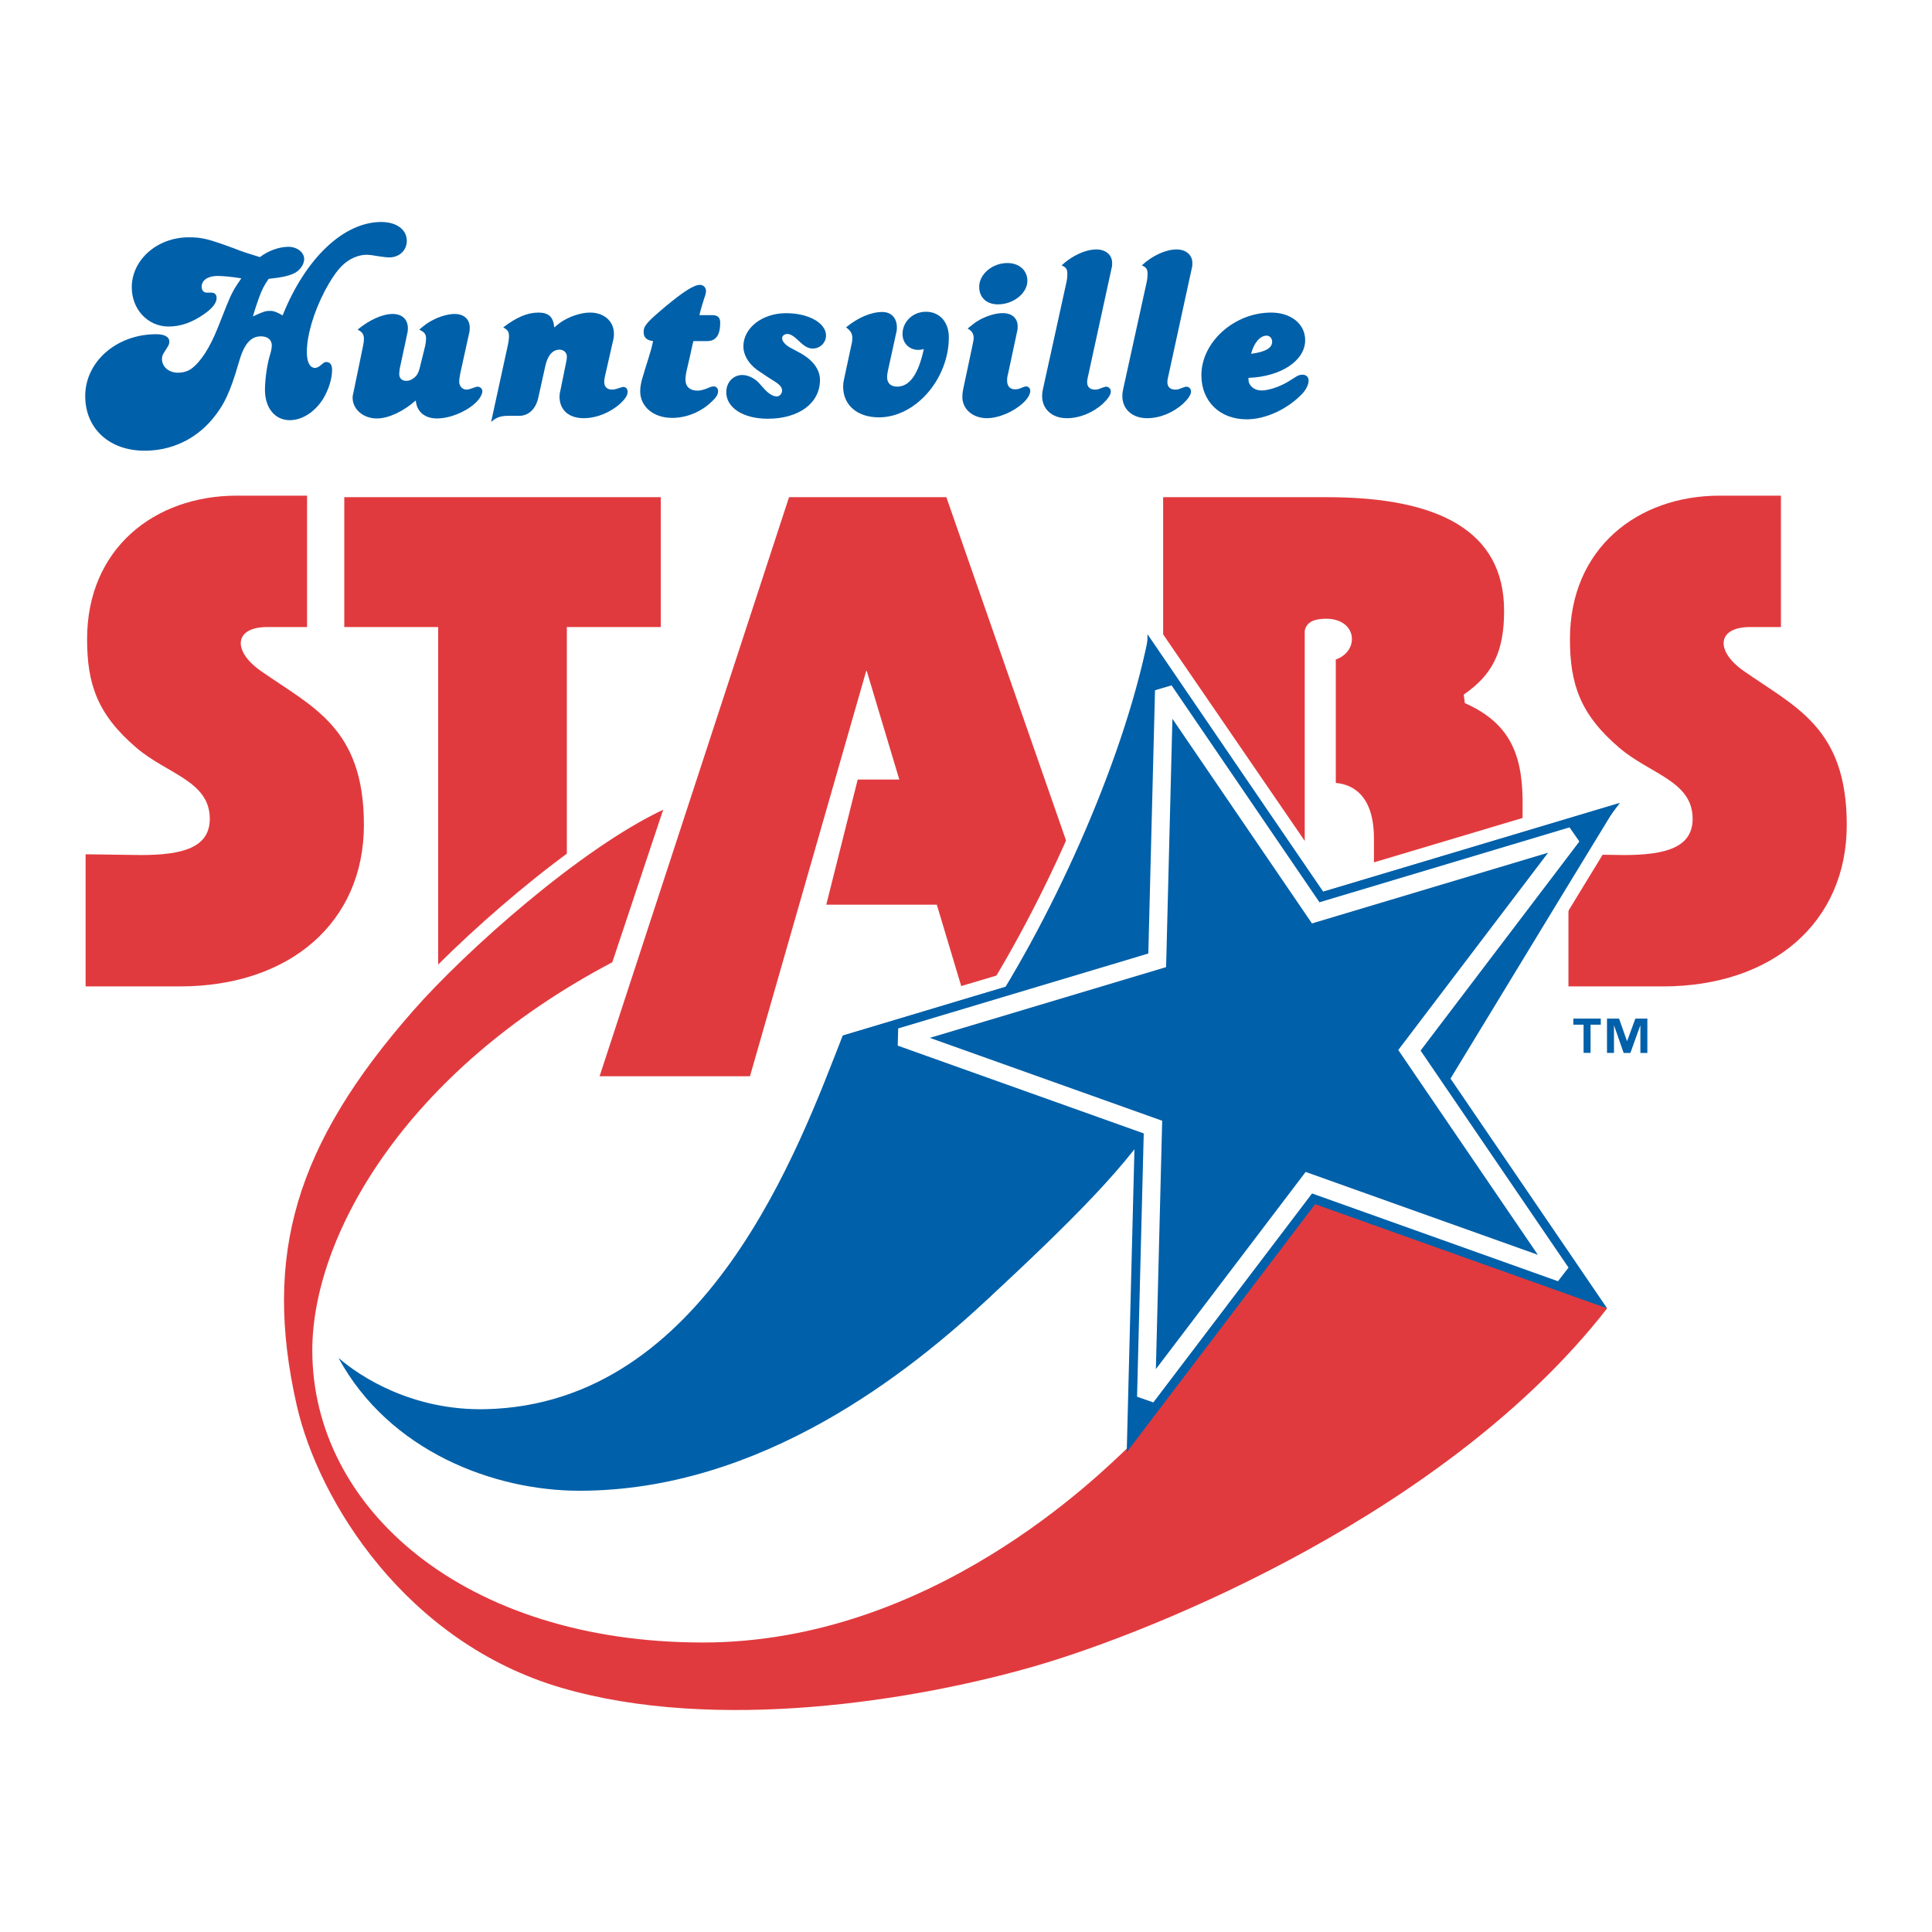
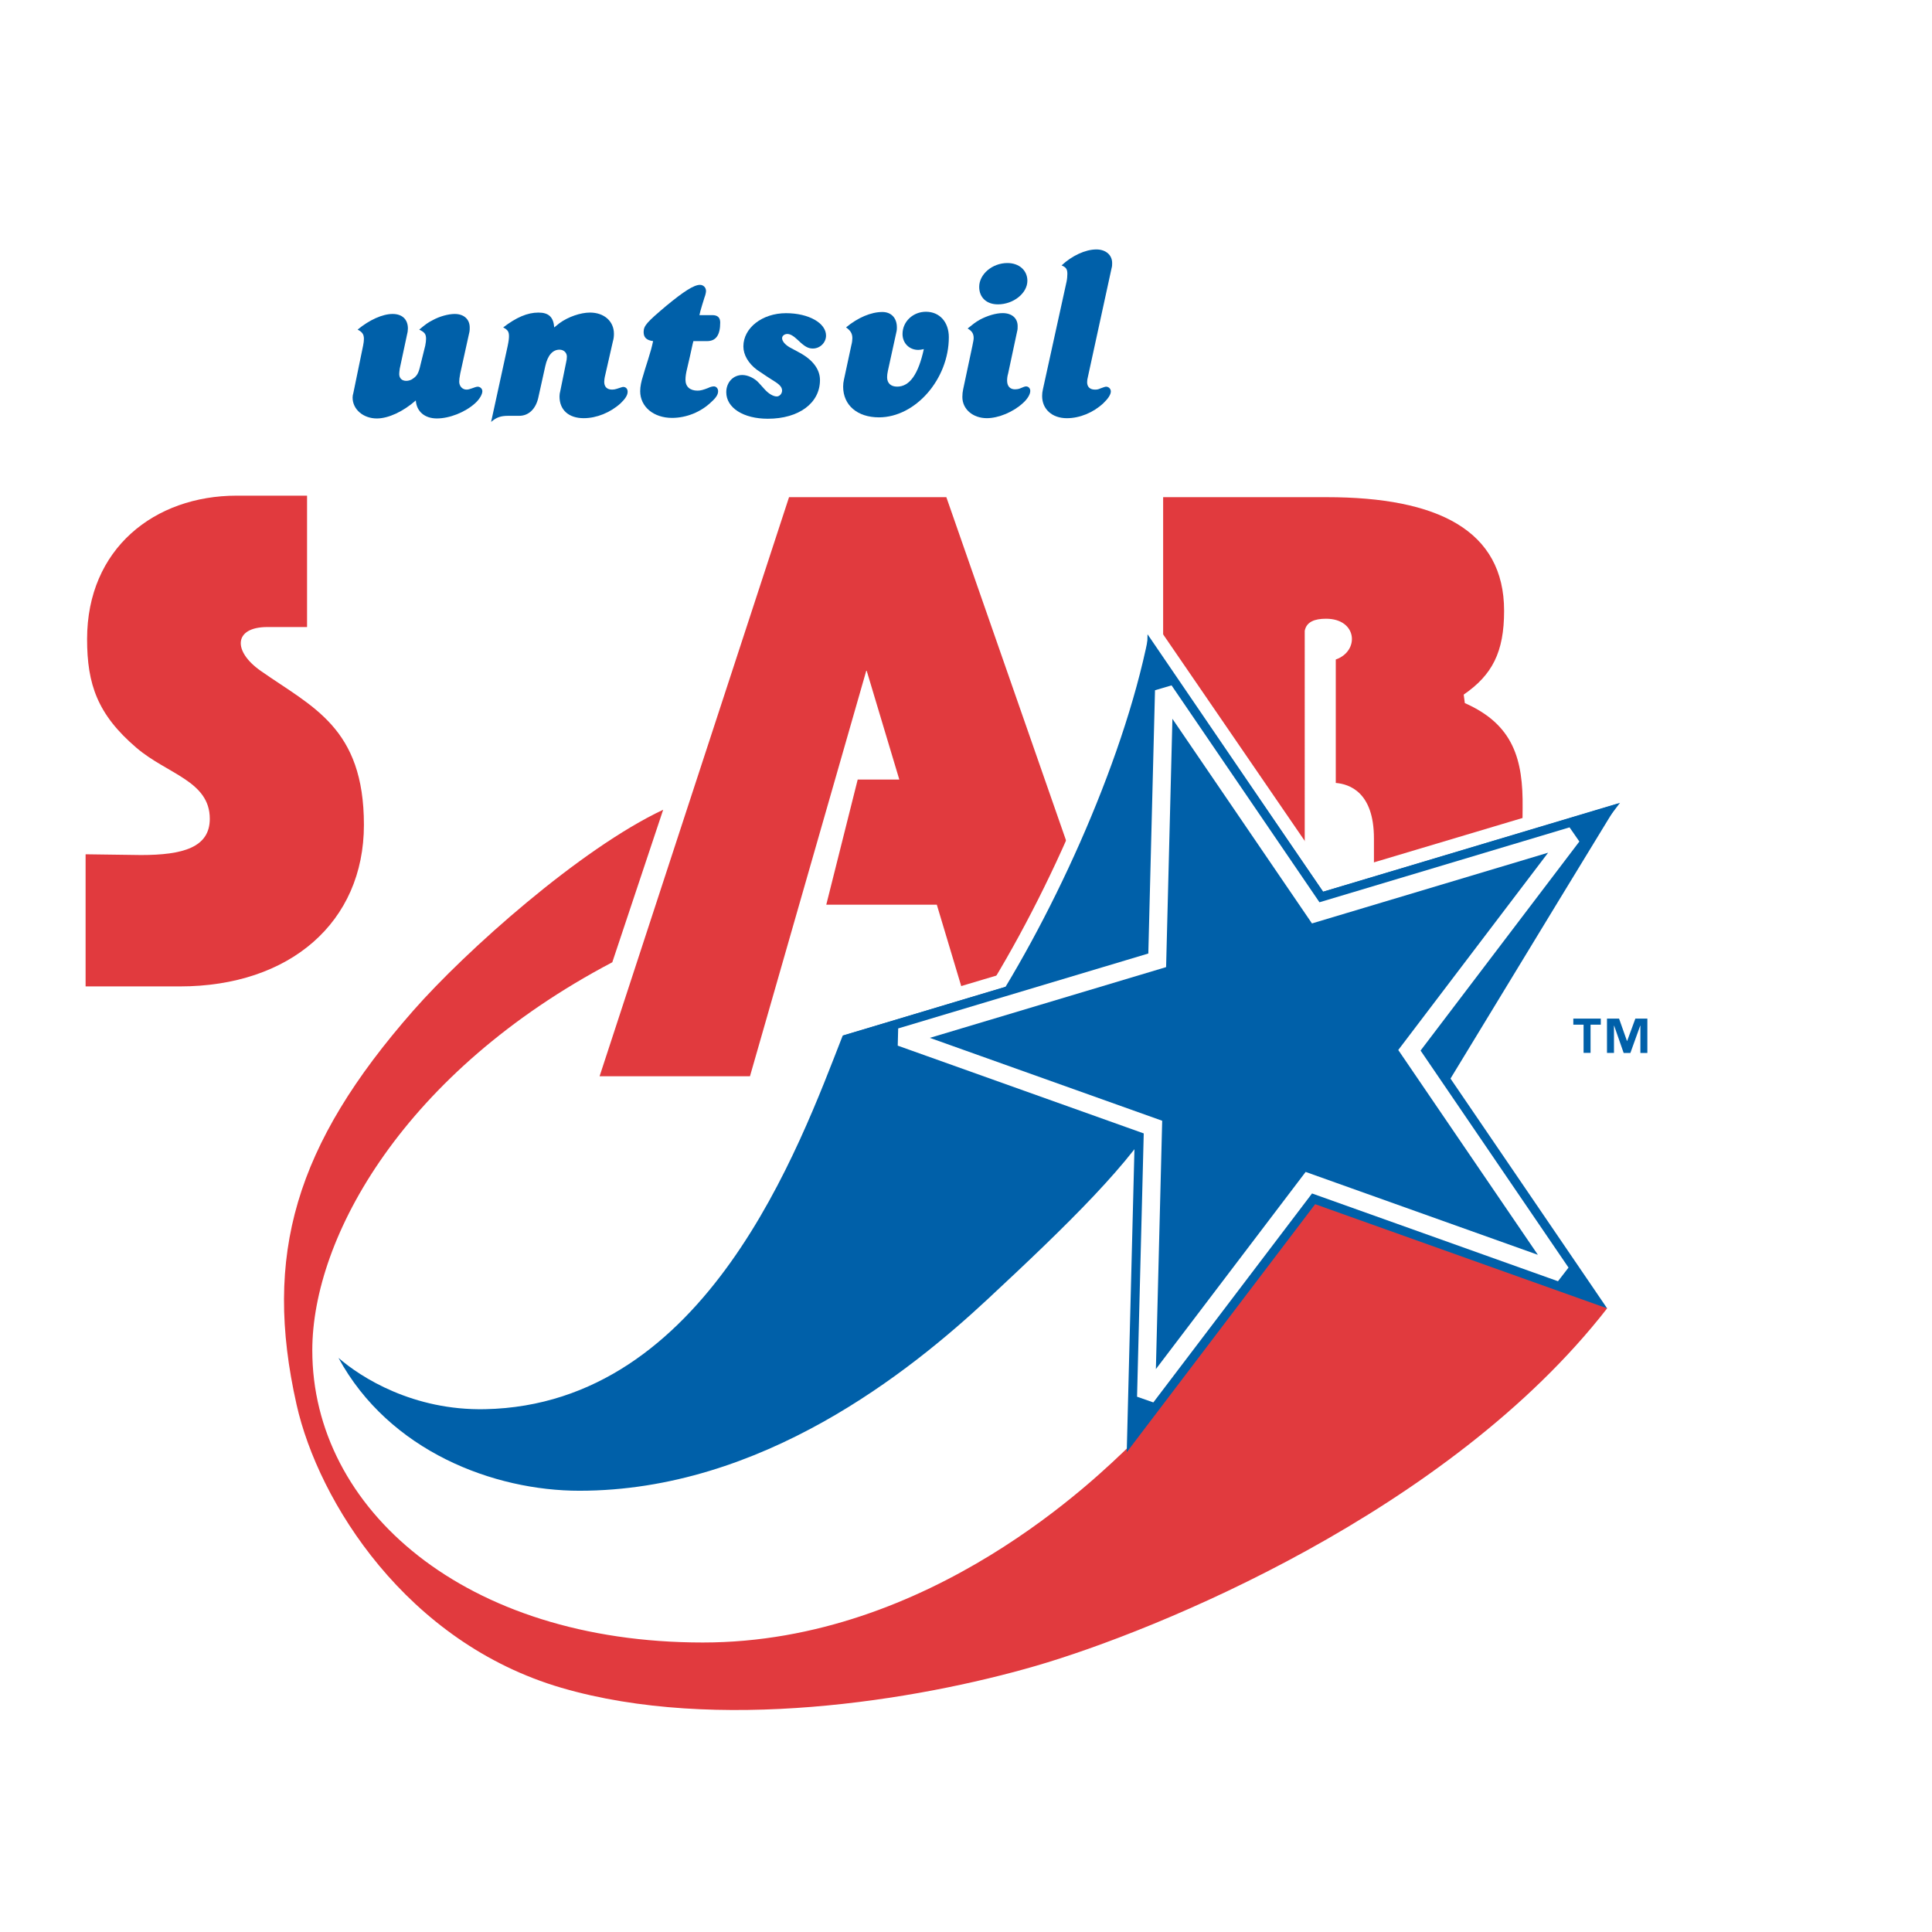
<svg xmlns="http://www.w3.org/2000/svg" version="1.0" id="Layer_1" x="0px" y="0px" width="192.756px" height="192.756px" viewBox="0 0 192.756 192.756" enable-background="new 0 0 192.756 192.756" xml:space="preserve">
  <g>
    <polygon fill-rule="evenodd" clip-rule="evenodd" fill="#FFFFFF" points="0,0 192.756,0 192.756,192.756 0,192.756 0,0  " />
-     <path fill-rule="evenodd" clip-rule="evenodd" fill="#0060A9" d="M25.833,29.723c-0.209,0.607-0.34,0.951-0.603,1.85   c1.022-0.476,1.232-0.556,1.732-0.556c0.341,0,0.63,0.106,1.235,0.45c2.286-5.706,6.092-9.319,9.844-9.319   c1.522,0,2.546,0.765,2.546,1.873c0,0.947-0.735,1.662-1.758,1.662c-0.236,0-0.63-0.053-0.998-0.106   c-0.577-0.105-0.997-0.158-1.259-0.158c-0.367,0-0.761,0.08-1.155,0.238c-1.155,0.476-1.942,1.375-3.019,3.381   c-1.102,2.113-1.785,4.414-1.785,6.095c0,1.014,0.315,1.574,0.814,1.574c0.158,0,0.315-0.08,0.472-0.187l0.394-0.32   c0.053-0.053,0.158-0.08,0.263-0.08c0.367,0,0.578,0.267,0.578,0.773c0,0.927-0.368,2.039-0.919,2.938   c-0.839,1.297-2.074,2.09-3.309,2.09c-1.471,0-2.47-1.217-2.47-3.016c0-0.979,0.184-2.412,0.473-3.399   c0.132-0.427,0.21-0.774,0.21-1.041c0-0.561-0.42-0.908-1.077-0.908c-1.048,0-1.704,0.775-2.228,2.643   c-0.839,2.917-1.468,4.24-2.647,5.643c-1.704,2.013-4.088,3.125-6.735,3.125c-3.541,0-5.929-2.225-5.929-5.455   c0-3.42,3.123-6.168,7.083-6.168c0.838,0,1.31,0.266,1.31,0.746c0,0.16-0.052,0.347-0.184,0.533l-0.367,0.588   c-0.131,0.187-0.184,0.4-0.184,0.614c0,0.774,0.682,1.358,1.598,1.358c0.498,0,0.97-0.132,1.336-0.397   c0.917-0.667,1.834-2.082,2.621-4.05l0.892-2.247c0.472-1.162,0.708-1.637,1.468-2.72c-0.944-0.158-1.861-0.238-2.385-0.238   c-0.943,0-1.573,0.422-1.573,1.083c0,0.343,0.21,0.581,0.498,0.581h0.472c0.341,0,0.524,0.186,0.524,0.554   c0,0.476-0.445,1.03-1.206,1.559c-1.232,0.872-2.384,1.269-3.59,1.269c-2.07,0-3.668-1.719-3.668-3.911   c0-2.748,2.541-4.99,5.686-4.99c1.31,0,1.939,0.158,4.455,1.08c0.996,0.396,1.468,0.528,2.647,0.898   c0.761-0.608,1.891-1.031,2.837-1.031c0.867,0,1.577,0.555,1.577,1.216c0,0.555-0.447,1.163-0.999,1.427   c-0.551,0.264-1.287,0.423-2.548,0.555C26.305,28.561,26.147,28.878,25.833,29.723L25.833,29.723z" />
    <path fill-rule="evenodd" clip-rule="evenodd" fill="#0060A9" d="M37.595,41.75c-1.34,0-2.416-0.897-2.416-2.085   c0-0.132,0.026-0.291,0.079-0.475l0.971-4.714c0.053-0.238,0.079-0.503,0.079-0.662c0-0.451-0.157-0.689-0.629-0.928   c1.181-0.979,2.495-1.562,3.494-1.562c0.946,0,1.524,0.53,1.524,1.456c0,0.106-0.026,0.212-0.026,0.318l-0.788,3.682   c-0.027,0.212-0.053,0.397-0.053,0.53c0,0.423,0.263,0.688,0.709,0.688c0.21,0,0.499-0.079,0.683-0.238   c0.393-0.265,0.551-0.556,0.734-1.377l0.473-1.907c0.052-0.265,0.079-0.503,0.079-0.662c0-0.478-0.131-0.663-0.682-0.928   c0.629-0.529,0.892-0.715,1.312-0.927c0.708-0.397,1.601-0.635,2.23-0.635c0.918,0,1.496,0.53,1.496,1.351   c0,0.159,0,0.291-0.026,0.423l-0.918,4.158c-0.079,0.397-0.104,0.662-0.104,0.821c0,0.45,0.314,0.794,0.734,0.794   c0.157,0,0.341-0.053,0.551-0.132c0.209-0.08,0.446-0.159,0.552-0.159c0.262,0,0.472,0.211,0.472,0.45   c0,0.317-0.289,0.818-0.735,1.214c-0.997,0.897-2.545,1.504-3.805,1.504c-1.208,0-2.021-0.686-2.1-1.795   C40.222,41.064,38.751,41.75,37.595,41.75L37.595,41.75z" />
    <path fill-rule="evenodd" clip-rule="evenodd" fill="#0060A9" d="M50.651,34.517c0.105-0.502,0.131-0.766,0.131-0.979   c0-0.449-0.131-0.634-0.578-0.872c1.312-1.005,2.415-1.48,3.517-1.48c1.024,0,1.496,0.45,1.575,1.48   c0.236-0.185,0.419-0.344,0.524-0.423c0.866-0.634,2.1-1.058,3.044-1.058c1.417,0,2.388,0.873,2.388,2.115   c0,0.264-0.026,0.502-0.105,0.767L60.389,37.4c-0.079,0.294-0.105,0.588-0.105,0.695c0,0.508,0.289,0.775,0.788,0.775   c0.157,0,0.314-0.026,0.472-0.08c0.342-0.107,0.551-0.187,0.63-0.187c0.262,0,0.446,0.187,0.446,0.479   c0,0.343-0.236,0.712-0.708,1.161c-1.024,0.923-2.388,1.479-3.674,1.479c-1.496,0-2.415-0.819-2.415-2.165   c0-0.185,0.026-0.369,0.079-0.554l0.577-2.833c0.052-0.214,0.079-0.401,0.079-0.588c0-0.401-0.315-0.695-0.735-0.695   c-0.683,0-1.181,0.562-1.417,1.631l-0.709,3.199c-0.262,1.108-0.971,1.769-1.89,1.769h-1.103c-0.761,0-1.181,0.158-1.706,0.609   L50.651,34.517L50.651,34.517z" />
    <path fill-rule="evenodd" clip-rule="evenodd" fill="#0060A9" d="M71.068,31.441c0.525,0,0.788,0.237,0.788,0.74   c0,1.243-0.42,1.852-1.312,1.852h-1.365L69.1,34.351l-0.263,1.196c-0.052,0.187-0.131,0.611-0.289,1.249   c-0.105,0.425-0.158,0.771-0.158,1.09c0,0.69,0.446,1.089,1.208,1.089c0.289,0,0.577-0.079,1.05-0.265   c0.21-0.107,0.42-0.16,0.578-0.16c0.236,0,0.42,0.213,0.42,0.478c0,0.317-0.184,0.634-0.656,1.056   c-1.05,1.029-2.52,1.61-3.938,1.61c-1.839,0-3.18-1.109-3.18-2.667c0-0.451,0.105-0.982,0.29-1.54   c0.079-0.319,0.263-0.851,0.499-1.622c0.263-0.85,0.342-1.116,0.5-1.833c-0.657-0.08-0.946-0.371-0.946-0.9   c0-0.635,0.315-0.979,2.259-2.619c1.734-1.43,2.757-2.092,3.361-2.092c0.341,0,0.604,0.265,0.604,0.609   c0,0.132-0.052,0.397-0.157,0.662c-0.026,0.08-0.105,0.344-0.237,0.768c-0.184,0.609-0.184,0.636-0.262,0.981H71.068L71.068,31.441   z" />
    <path fill-rule="evenodd" clip-rule="evenodd" fill="#0060A9" d="M75.506,36.885c-0.84-0.634-1.339-1.479-1.339-2.324   c0-1.852,1.89-3.315,4.256-3.315c2.257,0,3.99,0.984,3.99,2.232c0,0.712-0.604,1.294-1.312,1.294c-0.473,0-0.813-0.185-1.496-0.845   c-0.473-0.449-0.788-0.607-1.05-0.607c-0.289,0-0.525,0.185-0.525,0.423c0,0.291,0.289,0.634,0.734,0.898l1.024,0.554   c1.312,0.713,2.021,1.665,2.021,2.721c0,2.299-2.1,3.862-5.202,3.862c-2.441,0-4.147-1.086-4.147-2.647   c0-0.977,0.682-1.716,1.601-1.716c0.551,0,1.233,0.317,1.653,0.792l0.551,0.608c0.394,0.449,0.866,0.739,1.233,0.739   c0.289,0,0.53-0.291,0.53-0.581s-0.162-0.528-0.635-0.845l-0.866-0.555C76.083,37.281,75.742,37.043,75.506,36.885L75.506,36.885z" />
    <path fill-rule="evenodd" clip-rule="evenodd" fill="#0060A9" d="M88.035,31.128c0.893,0,1.447,0.608,1.447,1.533   c0,0.132,0,0.264-0.027,0.37l-0.869,3.964c-0.053,0.241-0.079,0.455-0.079,0.642c0,0.588,0.368,0.937,1.001,0.937   c1.246,0,2.112-1.23,2.663-3.744c-0.236,0.053-0.393,0.08-0.551,0.08c-0.892,0-1.575-0.662-1.575-1.587   c0-1.243,1.05-2.22,2.336-2.22c1.365,0,2.284,1.03,2.284,2.538c0,4.185-3.333,7.998-6.972,7.998c-2.155,0-3.572-1.213-3.572-3.064   c0-0.241,0.026-0.481,0.079-0.696l0.735-3.419c0.079-0.29,0.105-0.555,0.105-0.713c0-0.476-0.183-0.767-0.63-1.083   C85.591,31.683,86.905,31.128,88.035,31.128L88.035,31.128z" />
    <path fill-rule="evenodd" clip-rule="evenodd" fill="#0060A9" d="M97.747,31.902c0.736-0.397,1.603-0.663,2.286-0.663   c0.919,0,1.498,0.504,1.498,1.298c0,0.186,0,0.345-0.053,0.53l-0.894,4.186c-0.079,0.266-0.105,0.504-0.105,0.716   c0,0.556,0.289,0.874,0.788,0.874c0.158,0,0.342-0.026,0.474-0.079c0.367-0.159,0.524-0.212,0.63-0.212   c0.236,0,0.42,0.186,0.42,0.45c0,0.343-0.289,0.818-0.735,1.214c-0.972,0.897-2.442,1.505-3.599,1.505   c-1.393,0-2.442-0.898-2.442-2.112c0-0.264,0.026-0.528,0.079-0.767l0.918-4.318c0.079-0.397,0.131-0.636,0.131-0.795   c0-0.451-0.184-0.716-0.604-0.954C97.091,32.327,97.327,32.141,97.747,31.902L97.747,31.902L97.747,31.902z M100.506,26.243   c1.183,0,1.996,0.74,1.996,1.77c0,1.242-1.392,2.353-2.941,2.353c-1.131,0-1.866-0.688-1.866-1.745   C97.694,27.354,99.008,26.243,100.506,26.243L100.506,26.243z" />
    <path fill-rule="evenodd" clip-rule="evenodd" fill="#0060A9" d="M109.383,24.887c0.945,0,1.576,0.556,1.576,1.352   c0,0.159,0,0.344-0.053,0.502L108.541,37.6c-0.053,0.186-0.078,0.371-0.078,0.53c0,0.477,0.289,0.742,0.789,0.742   c0.184,0,0.341-0.027,0.498-0.106c0.341-0.132,0.526-0.186,0.604-0.186c0.264,0,0.474,0.212,0.474,0.477   c0,0.316-0.289,0.739-0.763,1.188c-0.998,0.923-2.338,1.479-3.625,1.479c-1.47,0-2.467-0.898-2.467-2.218   c0-0.211,0.026-0.448,0.078-0.66l2.362-10.752c0.052-0.239,0.078-0.556,0.078-0.768c0-0.477-0.131-0.662-0.577-0.848   C106.938,25.523,108.278,24.887,109.383,24.887L109.383,24.887z" />
-     <path fill-rule="evenodd" clip-rule="evenodd" fill="#0060A9" d="M117.387,24.887c0.946,0,1.576,0.556,1.576,1.352   c0,0.159,0,0.344-0.053,0.502L116.547,37.6c-0.053,0.186-0.078,0.371-0.078,0.53c0,0.477,0.288,0.742,0.786,0.742   c0.185,0,0.342-0.027,0.5-0.106c0.342-0.132,0.525-0.186,0.604-0.186c0.262,0,0.473,0.212,0.473,0.477   c0,0.316-0.289,0.739-0.762,1.188c-0.998,0.923-2.339,1.479-3.627,1.479c-1.469,0-2.467-0.898-2.467-2.218   c0-0.211,0.027-0.448,0.079-0.66l2.362-10.752c0.052-0.239,0.078-0.556,0.078-0.768c0-0.477-0.131-0.662-0.577-0.848   C114.943,25.523,116.283,24.887,117.387,24.887L117.387,24.887z" />
-     <path fill-rule="evenodd" clip-rule="evenodd" fill="#0060A9" d="M124.823,35.3c0.262-1.067,0.893-1.813,1.549-1.813   c0.314,0,0.551,0.265,0.551,0.612C126.923,34.713,126.268,35.113,124.823,35.3L124.823,35.3L124.823,35.3z M124.561,37.703   c3.278-0.133,5.656-1.735,5.656-3.764c0-1.616-1.411-2.753-3.398-2.753c-3.676,0-6.956,2.94-6.956,6.25   c0,2.605,1.837,4.4,4.515,4.4c1.916,0,4.115-1.029,5.579-2.587c0.366-0.398,0.603-0.905,0.603-1.279   c0-0.347-0.236-0.587-0.603-0.587c-0.209,0-0.418,0.053-0.628,0.187l-0.81,0.507c-0.836,0.507-1.937,0.881-2.672,0.881   c-0.709,0-1.286-0.48-1.286-1.095V37.703L124.561,37.703z" />
    <path fill-rule="evenodd" clip-rule="evenodd" fill="#E13A3E" d="M30.635,49.453V62.56h-3.956c-3.359,0-3.478,2.399-0.672,4.369   c5.15,3.616,10.301,5.649,10.301,15.367c0,9.717-7.39,16.119-18.363,16.119H8.54V85.232l5.524,0.075   c4.18,0,6.867-0.753,6.867-3.616c0-3.766-4.236-4.451-7.315-7.08c-3.881-3.315-4.927-6.328-4.927-10.847   c0-9.039,6.736-14.312,14.929-14.312H30.635L30.635,49.453z" />
-     <path fill-rule="evenodd" clip-rule="evenodd" fill="#E13A3E" d="M177.684,49.453V62.56h-3.061c-3.358,0-3.477,2.399-0.672,4.369   c5.15,3.616,10.301,5.649,10.301,15.367c0,9.717-7.39,16.119-18.362,16.119h-9.405V85.232l5.524,0.075   c4.179,0,6.866-0.753,6.866-3.616c0-3.766-4.235-4.451-7.314-7.08c-3.882-3.315-4.927-6.328-4.927-10.847   c0-9.039,6.736-14.312,14.929-14.312H177.684L177.684,49.453z" />
-     <polygon fill-rule="evenodd" clip-rule="evenodd" fill="#E13A3E" points="65.923,49.603 34.349,49.603 34.349,62.56 43.716,62.56    43.716,98.453 56.555,98.453 56.555,62.56 65.923,62.56 65.923,49.603  " />
    <polygon fill-rule="evenodd" clip-rule="evenodd" fill="#E13A3E" points="111.437,98.414 94.417,49.603 91.396,49.603    78.723,49.603 59.821,107.379 74.824,107.379 86.448,66.85 89.724,77.775 85.573,77.775 82.438,90.26 93.466,90.26 95.911,98.414    111.437,98.414  " />
    <path fill-rule="evenodd" clip-rule="evenodd" fill="#E13A3E" d="M151.856,93.254c0,0-0.009-7.081,0.056-12.654   c0.057-4.802-0.896-8.305-5.766-10.452l-0.112-0.847c2.837-1.959,4.031-4.219,4.031-8.361c0-8.022-6.606-11.337-17.691-11.337   h-16.327v49.131h14.126V62.935c0.175-0.906,1.003-1.204,2.127-1.204c3.135,0,3.359,3.239,0.971,4.067v12.316   c1.343,0.113,3.807,0.904,3.807,5.536v15.254L151.856,93.254L151.856,93.254z" />
    <path fill-rule="evenodd" clip-rule="evenodd" fill="#E13A3E" stroke="#FFFFFF" stroke-width="2.712" stroke-miterlimit="2.613" d="   M66.166,80.788l-5.076,15.216c-20.75,10.921-29.932,27.417-29.932,38.716c0,15.818,15.228,29.152,38.964,29.152   c22.766,0,39.487-16.646,42.622-19.66l19.108-27.418l28.493,13.74c-15.803,20.307-45.063,32.207-57.006,35.672   c-11.943,3.465-31.874,6.705-47.325,2.186c-15.451-4.52-24.244-18.566-26.424-28.248c-3.359-14.914-0.139-25.91,11.645-39.32   C46.497,94.836,57.917,84.667,66.166,80.788L66.166,80.788z" />
    <path fill-rule="evenodd" clip-rule="evenodd" fill="#0060A9" stroke="#FFFFFF" stroke-width="2.712" stroke-miterlimit="2.613" d="   M105.577,96.908l-21.501,6.416c-4.325,11.059-13.581,36.809-35.675,37.271c-7.166,0.15-12.391-3.164-14.631-5.121   c5.077,9.34,15.526,13.258,24.036,13.258c18.213,0,32.993-11.902,40.755-19.133c7.764-7.23,14.631-13.861,17.318-18.982   L105.577,96.908L105.577,96.908z" />
    <path fill-rule="evenodd" clip-rule="evenodd" fill="#0060A9" stroke="#FFFFFF" stroke-width="2.712" stroke-miterlimit="2.613" d="   M114.571,63.539c-2.575,12.881-9.965,28.812-16.906,39.094l41.651,13.859c1.94-3.162,15.824-26.062,22.095-36.306l-29.405,8.782   L114.571,63.539L114.571,63.539z" />
-     <path fill-rule="evenodd" clip-rule="evenodd" fill="#E13A3E" d="M66.166,80.788l-5.076,15.217   c-20.75,10.921-29.932,27.417-29.932,38.716c0,15.818,15.228,29.152,38.964,29.152c22.766,0,39.487-16.646,42.622-19.66   l19.108-27.418l28.493,13.74c-15.803,20.307-45.063,32.207-57.006,35.672c-11.943,3.465-31.874,6.705-47.325,2.186   c-15.451-4.52-24.244-18.566-26.424-28.248c-3.359-14.914-0.139-25.91,11.645-39.32C46.497,94.836,57.917,84.667,66.166,80.788   L66.166,80.788z" />
+     <path fill-rule="evenodd" clip-rule="evenodd" fill="#E13A3E" d="M66.166,80.788l-5.076,15.217   c-20.75,10.921-29.932,27.417-29.932,38.716c0,15.818,15.228,29.152,38.964,29.152c22.766,0,39.487-16.646,42.622-19.66   l19.108-27.418l28.493,13.74c-15.803,20.307-45.063,32.207-57.006,35.672c-11.943,3.465-31.874,6.705-47.325,2.186   c-15.451-4.52-24.244-18.566-26.424-28.248c-3.359-14.914-0.139-25.91,11.645-39.32C46.497,94.836,57.917,84.667,66.166,80.788   z" />
    <path fill-rule="evenodd" clip-rule="evenodd" fill="#0060A9" d="M107.741,96.23l-23.666,7.094   c-4.325,11.059-13.581,36.809-35.675,37.271c-7.166,0.15-12.391-3.164-14.631-5.121c5.077,9.34,15.526,13.258,24.036,13.258   c18.213,0,32.993-11.902,40.755-19.133c7.764-7.23,14.631-13.861,17.318-18.982L107.741,96.23L107.741,96.23z" />
    <path fill-rule="evenodd" clip-rule="evenodd" fill="#0060A9" d="M114.571,63.539c-2.575,12.881-9.965,28.812-16.906,39.094   l41.651,13.859c1.94-3.162,15.824-26.062,22.095-36.306l-29.405,8.782L114.571,63.539L114.571,63.539z" />
    <polygon fill-rule="evenodd" clip-rule="evenodd" fill="#0060A9" points="142.832,104.844 161.628,80.096 132.006,88.968    114.49,63.281 113.697,94.451 84.076,103.324 113.207,113.717 112.414,144.889 131.213,120.143 160.345,130.535 142.832,104.844     " />
    <polygon fill-rule="evenodd" clip-rule="evenodd" fill="#0060A9" stroke="#FFFFFF" stroke-width="1.808" stroke-miterlimit="2.613" points="   155.744,126.977 130.583,117.998 114.348,139.373 115.031,112.449 89.871,103.473 115.455,95.811 116.139,68.889 131.269,91.075    156.853,83.412 140.618,104.787 155.744,126.977  " />
    <path fill-rule="evenodd" clip-rule="evenodd" fill="#0060A9" d="M159.711,102.232h-1.021v2.814h-0.696v-2.814h-1.024v-0.607h2.742   V102.232L159.711,102.232L159.711,102.232z M164.358,105.055h-0.696v-2.725h-0.018l-0.981,2.725h-0.669l-0.951-2.725h-0.016v2.717   h-0.697v-3.422h1.204l0.789,2.234h0.017l0.821-2.234h1.197V105.055L164.358,105.055z" />
  </g>
</svg>